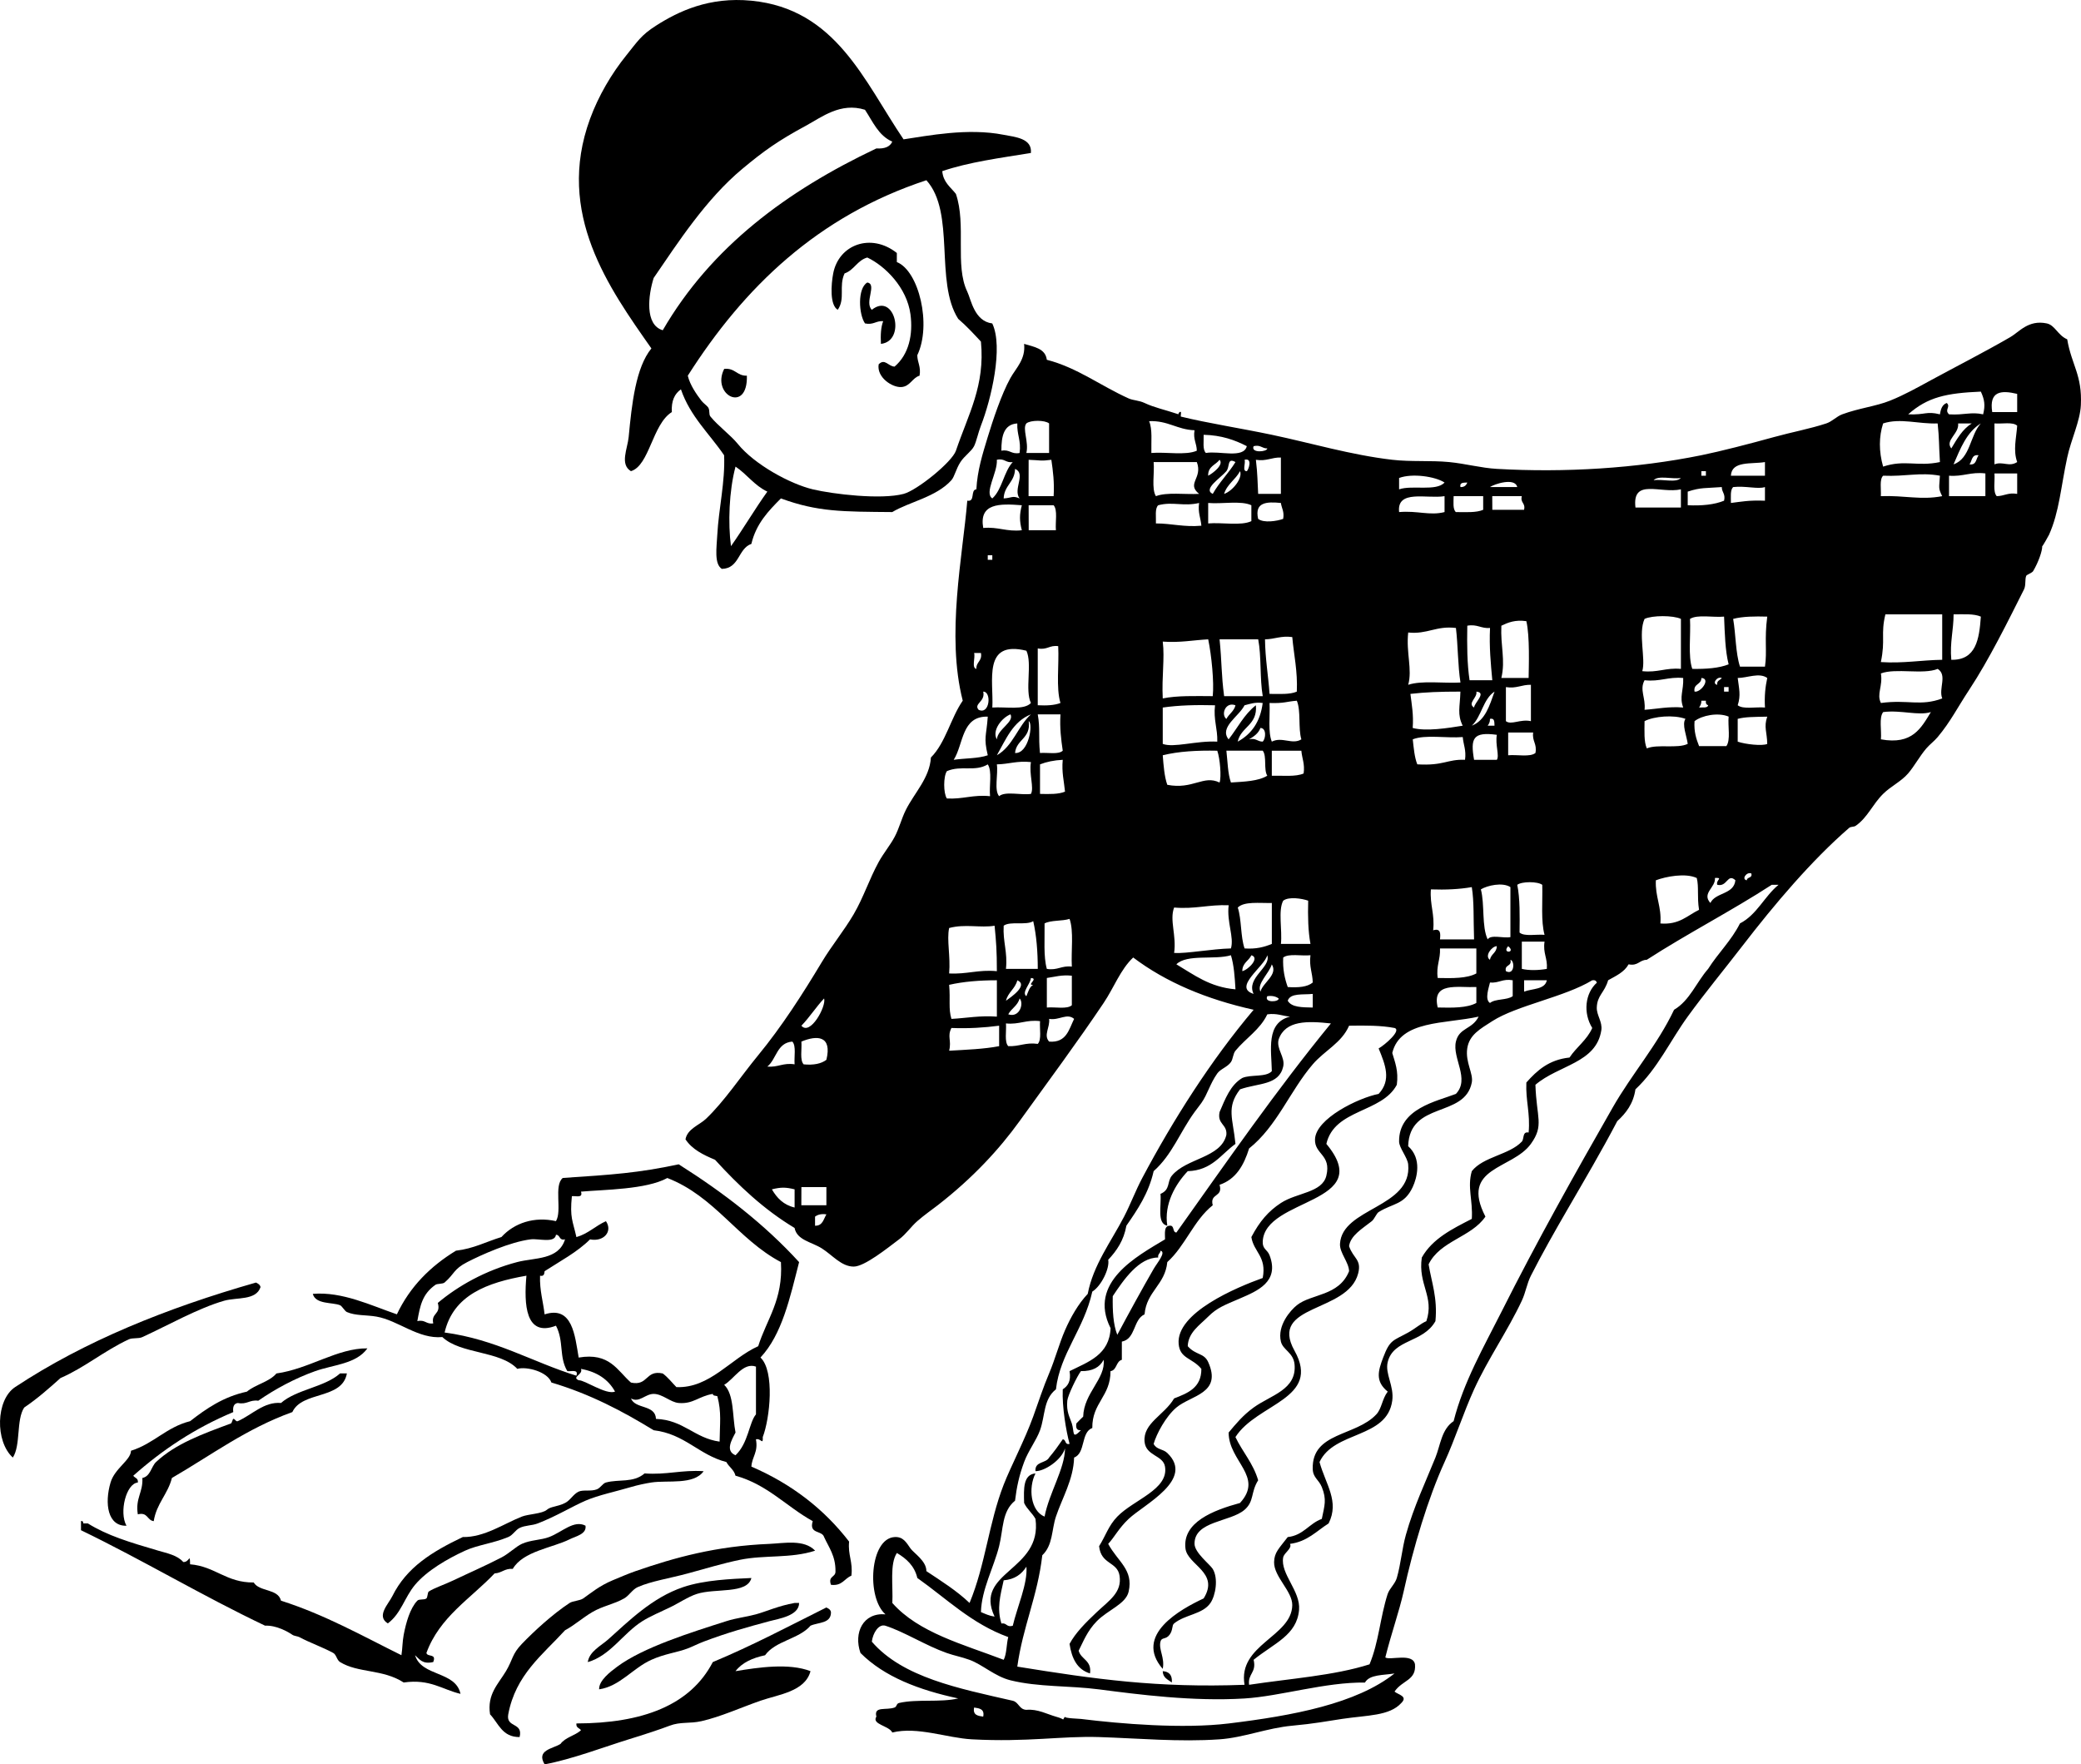
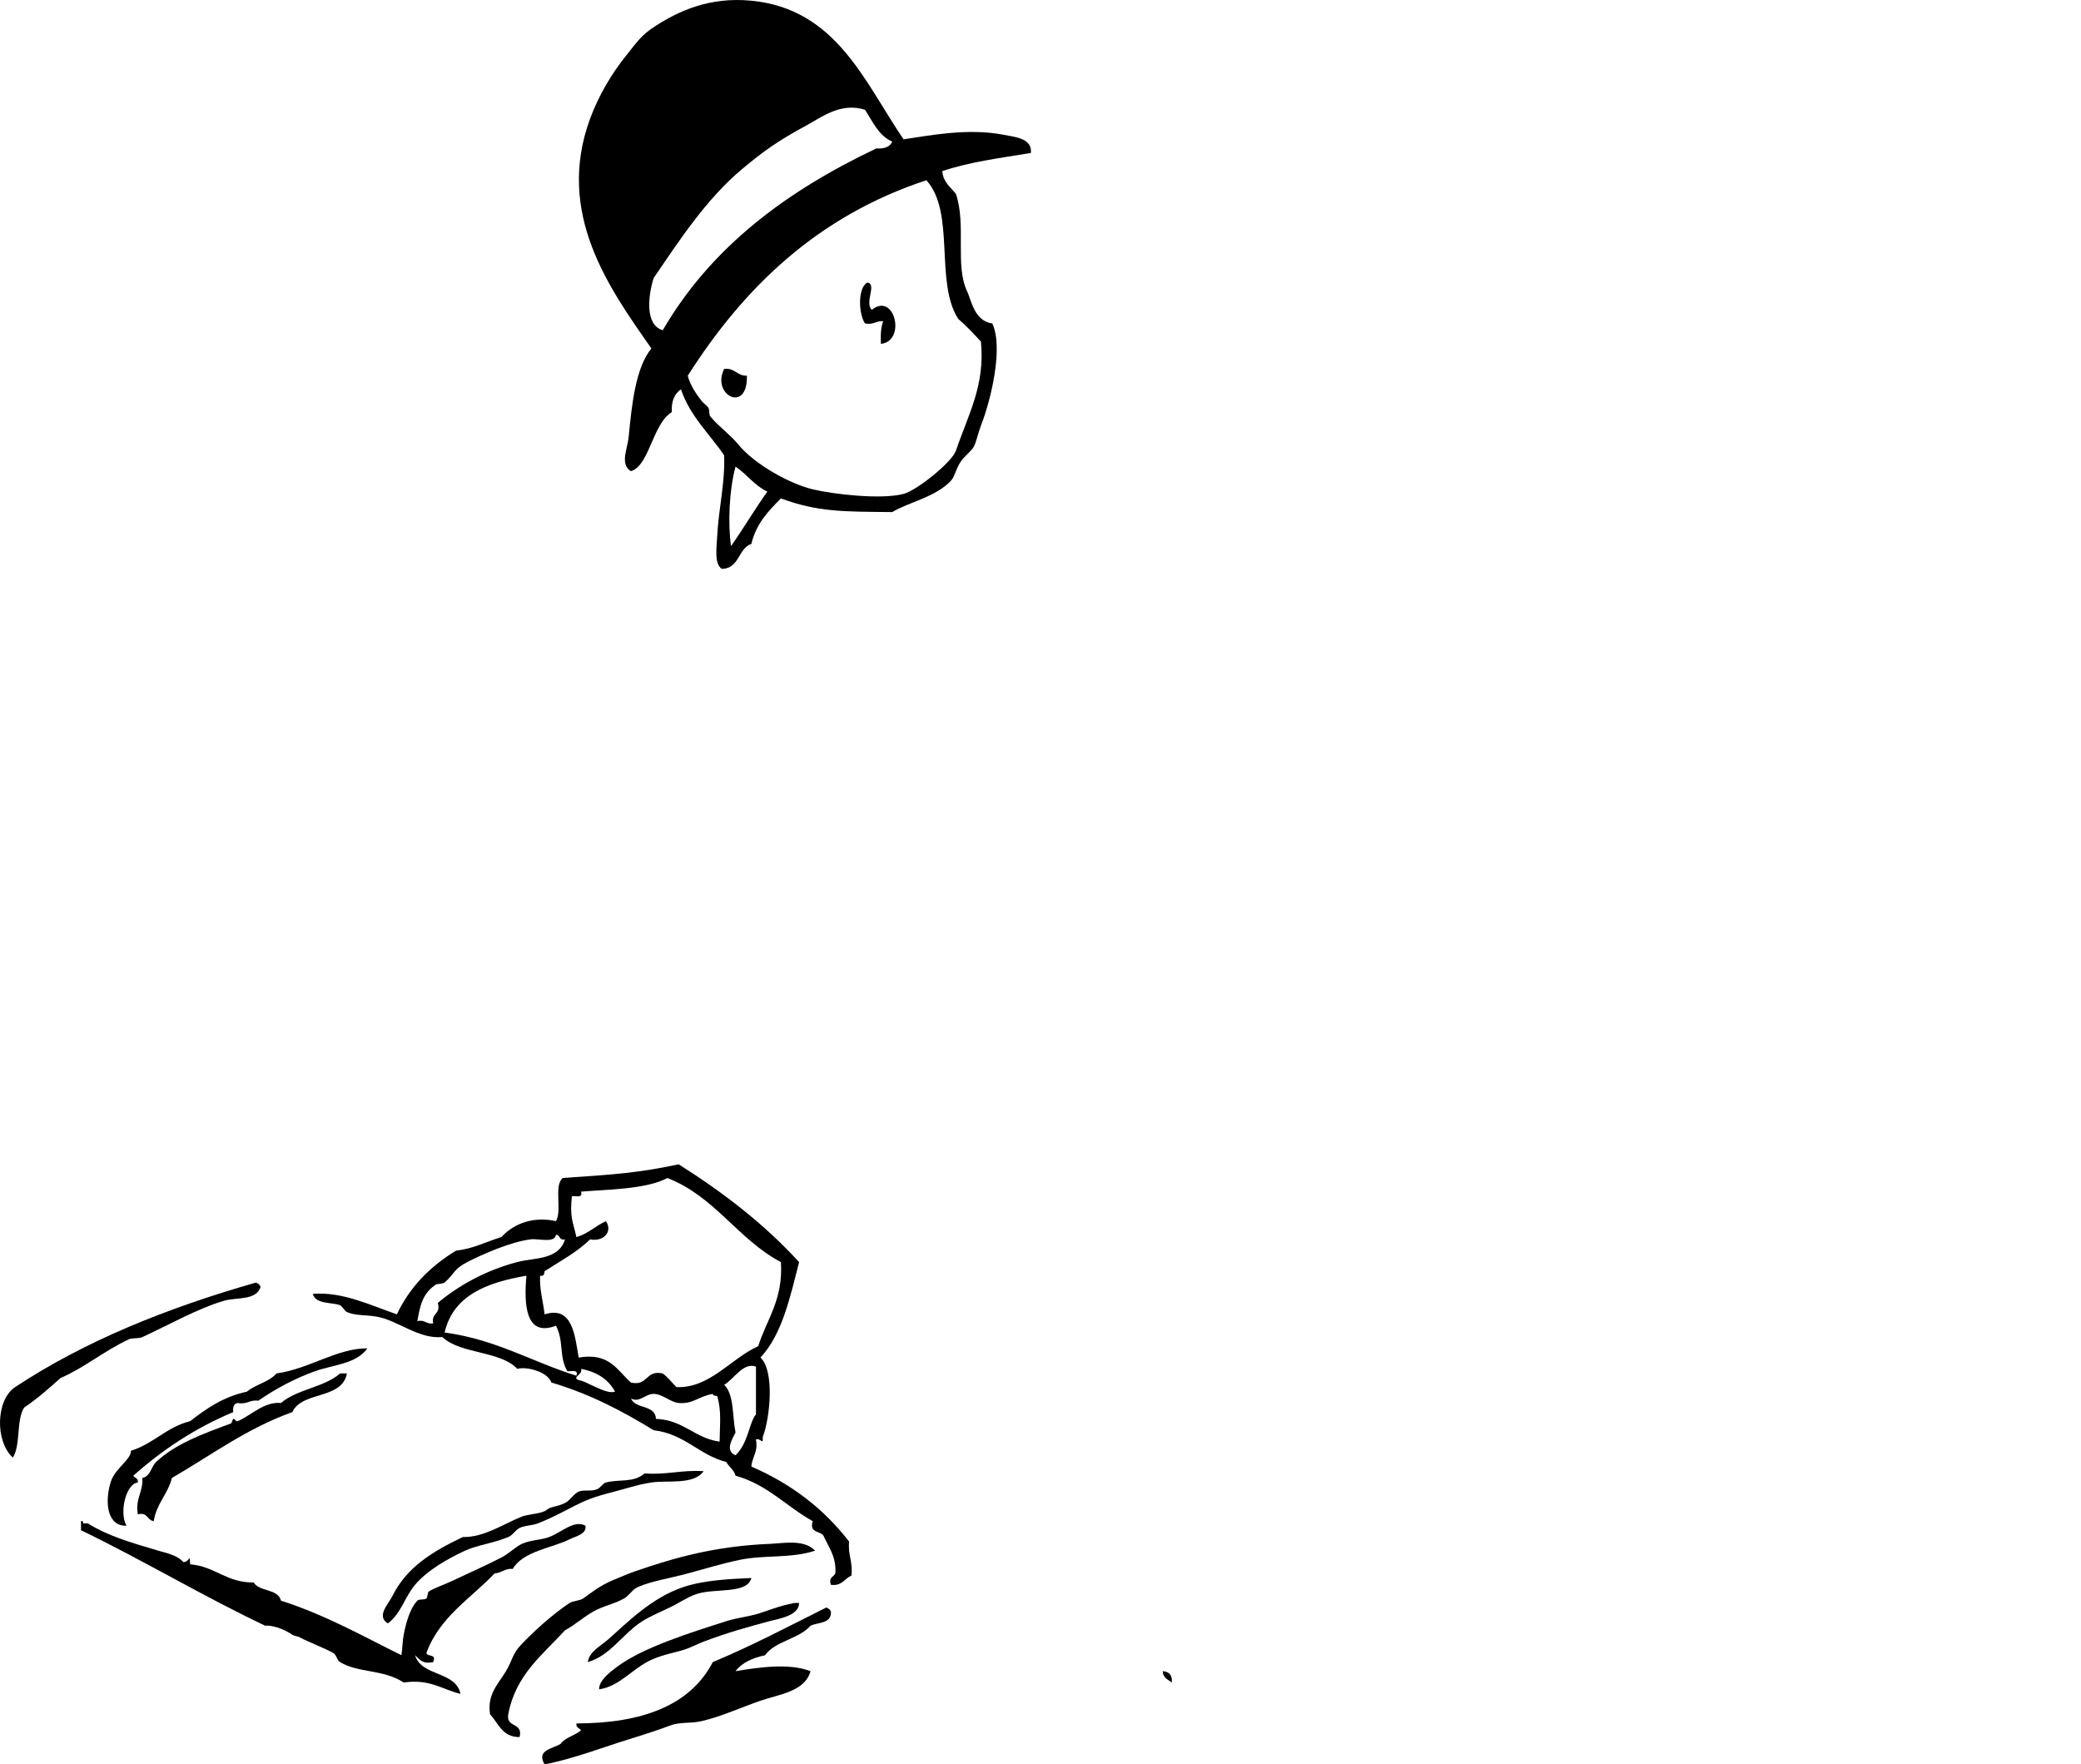
<svg xmlns="http://www.w3.org/2000/svg" id="Layer_1" style="enable-background:new 0 0 301.821 255.874" xml:space="preserve" viewBox="0 0 301.821 255.874" version="1.1" y="0px" x="0px">
-   <path style="clip-rule:evenodd;fill-rule:evenodd" d="m133.37 54.486c-1.035 0.286-1.363 1.561-2.637 1.647-1.321 0.09-3.601-1.399-3.295-3.296 0.907-0.913 1.376 0.296 2.307 0.33 2.083-1.768 2.697-4.664 2.307-7.581-0.519-3.892-3.68-7.016-6.262-8.24-1.462 0.406-1.905 1.832-3.297 2.307-0.875 1.888 0.142 3.642-0.988 5.274-1.177-0.674-0.967-3.677-0.66-5.274 0.811-4.207 5.499-5.921 9.229-2.966v1.318c3.207 1.274 5.077 9.111 2.965 13.514 0.02 1.085 0.56 1.641 0.33 2.967z" />
  <path style="clip-rule:evenodd;fill-rule:evenodd" d="m125.79 40.972c1.46 0.236-0.459 2.877 0.658 3.956 3.309-2.653 5.031 4.532 1.318 4.944-0.064-1.273-0.011-2.429 0.33-3.297-1.061-0.072-1.395 0.583-2.637 0.33-0.91-1.291-1.12-5.097 0.33-5.933z" />
  <path style="clip-rule:evenodd;fill-rule:evenodd" d="m105.03 53.497c1.593-0.165 1.828 1.028 3.295 0.989 0.15 5.562-5.22 2.813-3.29-0.989z" />
  <path style="clip-rule:evenodd;fill-rule:evenodd" d="m37.787 186.66c-0.652 1.973-3.44 1.455-5.274 1.979-3.753 1.07-8.215 3.6-11.865 5.273-0.58 0.266-1.413 0.067-1.979 0.33-3.537 1.646-6.485 4.146-9.888 5.604-1.68 1.504-3.372 3-5.273 4.283-1.179 1.788-0.475 5.459-1.648 7.252-2.588-2.338-2.473-8.355 0.329-10.217 10.056-6.646 21.948-11.452 34.938-15.162 0.294 0.15 0.59 0.3 0.66 0.67z" />
  <path style="clip-rule:evenodd;fill-rule:evenodd" d="m53.278 195.56c-1.629 2.26-4.917 2.347-7.581 3.295-2.945 1.05-5.826 2.611-8.24 4.285-1.274-0.176-1.608 0.589-2.966 0.33-0.58 0.079-0.751 0.567-0.659 1.318-5.581 2.329-10.315 5.505-14.503 9.229 0.215 0.335 0.759 0.341 0.66 0.988-1.671 0.118-2.748 4.281-1.648 6.263-2.717 0.09-3.208-3.208-2.308-6.263 0.614-2.08 2.933-3.225 2.967-4.613 3.275-1.011 5.141-3.429 8.569-4.285 2.353-1.823 4.811-3.54 8.24-4.285 1.256-1.052 3.222-1.393 4.285-2.637 4.745-0.66 8.854-3.69 13.184-3.64z" />
  <path style="clip-rule:evenodd;fill-rule:evenodd" d="m50.312 199.18c-0.682 3.822-6.486 2.522-7.91 5.604-6.629 2.38-11.765 6.252-17.469 9.559-0.597 2.368-2.235 3.697-2.637 6.262-0.982-0.117-0.841-1.356-2.307-0.988-0.38-2.356 0.779-3.177 0.659-5.273 1.173-0.229 1.288-1.659 1.978-2.308 2.854-2.686 6.833-4.103 10.876-5.603 0.121-0.046 0.248-0.636 0.33-0.66 0.223-0.063 0.375 0.456 0.659 0.33 2.046-0.907 3.797-2.845 6.262-2.637 2.294-1.99 6.303-2.269 8.57-4.285h0.989z" />
  <path style="clip-rule:evenodd;fill-rule:evenodd" d="m102.06 213.35c-1.444 2.05-5.23 1.284-7.58 1.647-0.794 0.123-1.988 0.367-2.967 0.66-2.148 0.64-4.717 1.168-6.593 1.978-1.939 0.837-4.184 2.236-6.92 3.296-0.872 0.338-1.804 0.254-2.638 0.659-0.601 0.291-0.973 1.037-1.647 1.318-2.194 0.912-4.465 1.151-6.263 1.978-2.553 1.173-5.525 2.889-7.251 4.944-1.538 1.831-2.02 4.17-3.955 5.604-1.711-1.059 0.084-2.792 0.659-3.956 2.075-4.202 5.806-6.462 10.217-8.569 3.106 0.067 5.998-1.959 8.57-2.967 0.951-0.372 2.952-0.404 3.626-0.988 0.577-0.5 1.453-0.405 2.637-0.989 0.761-0.376 1.205-1.297 1.977-1.647 0.66-0.3 1.786 0.006 2.637-0.33 0.543-0.214 0.829-0.855 1.318-0.989 1.868-0.511 3.966 0.094 5.604-1.318 3.193 0.24 5.375-0.54 8.569-0.32z" />
  <path style="clip-rule:evenodd;fill-rule:evenodd" d="m11.749 220.6c0.28-0.061 0.311 0.129 0.329 0.33h0.659c2.828 1.765 6.04 2.729 10.218 3.955 1.279 0.375 2.771 0.661 3.626 1.647 0.927 0.064 0.951-1.421 0.988 0.33 3.657 0.298 5.235 2.676 9.229 2.637 0.823 1.375 3.529 0.865 3.955 2.637 6.41 2.05 11.809 5.111 17.469 7.91 0.154-0.979 0.143-1.993 0.33-2.967 0.334-1.736 0.916-3.841 1.978-4.943 0.277-0.287 1.013-0.062 1.319-0.33 0.176-0.152 0.167-0.88 0.329-0.988 0.765-0.516 2.293-1.009 3.625-1.648 2.066-0.992 4.533-2.059 6.922-3.295 1.111-0.576 2.076-1.573 2.966-1.979 1.265-0.575 2.76-0.533 3.955-0.988 1.907-0.727 3.583-2.52 5.273-1.648 0.194 1.232-1.41 1.528-2.307 1.978-2.455 1.232-6.751 1.717-8.24 4.285-1.187-0.088-1.588 0.608-2.637 0.659-3.476 3.664-7.977 6.307-9.888 11.535 0.133 0.638 1.51 0.03 0.988 1.32-1.572 0.362-1.996-0.421-2.637-0.99 0.937 3.129 5.876 2.255 6.593 5.604-2.669-0.626-4.397-2.195-8.241-1.648-3.033-1.966-6.611-1.345-9.229-2.965-0.477-0.297-0.524-1.066-0.989-1.32-1.562-0.848-3.333-1.452-4.943-2.307-0.223-0.118-0.733-0.15-0.989-0.33-0.564-0.393-2.303-1.405-3.955-1.318-9.16-4.354-17.591-9.436-26.698-13.843 0.002-0.44 0.002-0.88 0.002-1.32z" />
  <path style="clip-rule:evenodd;fill-rule:evenodd" d="m118.21 224.89c-3.531 1.15-7.301 0.587-10.877 1.318-2.419 0.494-5.004 1.276-7.58 1.978-2.562 0.697-5.342 1.128-7.252 1.978-0.796 0.354-1.223 1.216-1.978 1.647-1.467 0.841-3.1 1.087-4.614 1.979-1.447 0.852-2.567 1.893-3.955 2.637-3.252 3.56-7.17 6.454-8.24 12.195-0.357 2.005 2.195 1.1 1.647 3.297-2.541 0.013-3.054-2-4.284-3.297-0.455-2.916 1.188-4.389 2.307-6.262 1.022-1.716 0.861-2.453 2.307-3.957 1.784-1.854 4.446-4.301 6.922-5.932 0.458-0.302 1.498-0.324 1.978-0.66 1.124-0.783 2.322-1.818 4.285-2.637 1.042-0.435 2.296-0.971 3.295-1.318 5.677-1.967 11.685-3.645 19.447-3.955 2.14-0.1 5-0.68 6.59 0.97z" />
  <path style="clip-rule:evenodd;fill-rule:evenodd" d="m108.98 228.85c-0.6 2.369-5.228 1.442-7.91 2.308-1.292 0.416-2.645 1.354-3.955 1.977-1.304 0.62-2.858 1.284-3.957 1.979-2.83 1.789-4.623 4.989-7.91 5.934 0.233-1.562 1.919-2.363 2.967-3.297 2.942-2.622 6.359-6.06 10.876-7.581 3.069-1.04 7.029-1.19 9.889-1.32z" />
  <path style="clip-rule:evenodd;fill-rule:evenodd" d="m115.9 232.47c-0.001 1.86-2.953 2.278-4.285 2.637-3.387 0.911-6.015 1.634-9.559 2.967-0.724 0.272-1.611 0.72-2.307 0.988-1.539 0.593-3.31 0.764-5.273 1.648-2.719 1.223-4.567 3.845-7.582 4.285-0.051-1.275 1.608-2.533 2.637-3.297 3.771-2.796 10.642-4.942 15.821-6.592 1.463-0.467 2.835-0.596 4.284-0.988 1.446-0.392 3.295-1.245 5.604-1.648h0.66z" />
  <path style="clip-rule:evenodd;fill-rule:evenodd" d="m119.86 233.13c0.294 0.146 0.59 0.29 0.66 0.66 0.039 1.688-1.835 1.462-2.967 1.977-1.676 1.95-5.079 2.175-6.592 4.285-1.814 0.384-3.332 1.063-4.285 2.309 3.27-0.543 7.759-1.215 10.877 0-0.799 2.971-4.627 3.373-7.251 4.283-2.78 0.966-5.779 2.335-8.57 2.967-1.687 0.384-3.044 0.057-4.613 0.66-1.352 0.519-3.687 1.286-5.934 1.977-3.372 1.038-8.239 2.893-12.195 3.627-1.265-2.091 1.207-2.258 2.307-2.967 0.689-0.959 2.102-1.195 2.967-1.979-0.215-0.335-0.758-0.341-0.66-0.988 9.545-0.015 16.51-2.608 19.777-8.898 5.73-2.39 11.05-5.21 16.47-7.92z" />
  <path style="clip-rule:evenodd;fill-rule:evenodd" d="m168.64 242.36c0.927 0.062 1.404 0.572 1.318 1.646-0.57-0.43-1.3-0.68-1.32-1.65z" />
  <path style="clip-rule:evenodd;fill-rule:evenodd" d="m115.9 183.03c-1.321 5.162-2.466 10.497-5.603 13.844 2.093 1.974 1.371 8.844 0.33 11.535 0.059 1.265-0.27 0.119-0.99 0.33 0.353 1.891-0.574 2.502-0.658 3.955 5.835 2.515 10.54 6.159 14.173 10.877-0.197 1.955 0.578 2.938 0.329 4.944-1.023 0.403-1.324 1.531-2.965 1.318-0.456-1.334 0.715-1.043 0.658-1.979 0.02-2.217-0.961-3.433-1.648-4.943-0.303-1.015-2.241-0.396-1.648-2.308-3.82-2.112-6.562-5.304-11.206-6.592-0.216-0.883-0.944-1.253-1.318-1.978-4.014-1.04-6.028-4.081-10.548-4.614-4.496-2.757-9.241-5.262-14.832-6.922-0.541-1.554-3.56-2.364-4.943-1.979-2.503-2.661-8.22-2.106-10.877-4.613-3.491 0.32-6.393-2.417-9.559-2.967-1.482-0.258-3.023-0.11-4.285-0.66-0.299-0.13-0.702-0.87-0.988-0.988-1.11-0.456-3.542-0.089-3.955-1.648 4.288-0.359 8.486 1.702 12.195 2.967 1.904-4.028 4.883-6.981 8.57-9.229 2.562-0.295 4.401-1.312 6.592-1.979 1.885-2.062 4.786-3.008 7.911-2.307 0.919-1.496-0.349-5.182 0.989-6.262 7.195-0.475 10.929-0.719 16.81-1.979 6.48 4.09 12.44 8.68 17.47 14.19zm-19.114-12.19c-3.037 1.674-9.176 1.68-12.525 1.977 0.333 0.991-0.735 0.585-1.318 0.66-0.317 3.146 0.13 3.559 0.658 5.932 1.708-0.487 2.764-1.631 4.285-2.307 1.027 1.525-0.365 3.028-2.307 2.637-1.875 1.86-4.324 3.148-6.592 4.615-0.038 0.402-0.1 0.78-0.66 0.658-0.071 2.159 0.451 3.726 0.66 5.604 4.046-1.306 4.392 3.071 4.943 6.264 4.502-0.768 5.591 1.879 7.582 3.625 2.532 0.554 2.073-1.882 4.614-1.318 0.755 0.563 1.326 1.312 1.978 1.979 4.855 0.192 7.89-4.161 11.865-5.934 1.235-3.929 3.628-6.7 3.296-12.195-6.26-3.31-9.59-9.54-16.484-12.2zm-19.777 8.89c-3.036 0.369-7.231 2.271-9.229 3.297-2.032 1.043-1.827 1.7-3.296 2.967-0.272 0.234-1.062 0.15-1.318 0.328-1.928 1.35-2.233 3.028-2.637 5.275 1.143-0.266 1.267 0.49 2.307 0.328-0.34-1.549 1.149-1.269 0.66-2.967 2.871-2.419 6.875-4.72 11.537-5.932 2.54-0.661 5.978-0.267 6.921-3.297-0.9 0.24-0.664-0.654-1.318-0.658-0.169 1.26-2.523 0.53-3.627 0.66zm6.922 20.44c0.844-0.062 3.977 2.163 5.273 1.648-0.974-1.773-2.619-2.873-4.943-3.297 0.355 0.84-1.419 1.16-0.33 1.65zm-1.648-1.32c-1.242-2.102-0.462-4.311-1.647-6.592-4.44 1.717-4.66-3.108-4.285-7.252-5.708 0.995-10.598 2.808-11.867 8.24 7.458 1.002 12.665 4.256 19.117 6.264 0.333-0.99-0.733-0.58-1.318-0.66zm22.747 1.98c1.462 1.394 1.173 4.539 1.648 6.922-0.567 1.09-1.518 2.67 0 3.295 1.867-1.768 1.959-4.741 2.965-5.932v-6.922c-1.86-0.67-3.18 1.81-4.61 2.64zm-1.65 1.32c-2.079 0.353-2.82 1.489-4.943 1.318-1.191-0.097-2.343-1.314-3.626-1.318-1.242-0.004-2.075 1.34-3.295 0.658 0.617 1.581 3.538 0.857 3.625 2.967 4.025 0.151 5.561 2.791 9.229 3.297 0.024-2.606 0.301-4.22-0.329-6.592-0.26-0.09-0.65-0.02-0.66-0.34z" />
  <path style="clip-rule:evenodd;fill-rule:evenodd" d="m131.06 20.207c3.521-0.519 9.31-1.684 14.502-0.659 1.631 0.321 4.169 0.492 3.955 2.637-4.441 0.723-9.007 1.32-12.854 2.637 0.136 1.622 1.205 2.311 1.977 3.296 1.54 4.487-0.184 10.388 1.648 14.173 0.55 1.137 1.014 4.295 3.626 4.615 1.64 3.433-0.161 11.025-1.648 14.832-0.374 0.956-0.663 2.319-0.99 2.966-0.382 0.759-1.389 1.398-1.977 2.307-0.653 1.011-0.859 2.128-1.318 2.637-2.21 2.449-6.172 3.156-8.57 4.614-7.219-0.063-10.803-0.015-16.15-1.978-1.813 1.812-3.591 3.66-4.285 6.592-1.959 0.678-1.704 3.571-4.285 3.626-1.135-0.726-0.755-3.083-0.659-4.944 0.189-3.685 1.162-7.735 0.989-11.536-2.137-3.137-4.918-5.628-6.263-9.558-0.905 0.632-1.417 1.659-1.318 3.296-2.843 1.771-3.231 7.754-5.932 8.57-1.647-0.99-0.49-3.268-0.33-4.944 0.456-4.808 1.026-10.079 3.297-12.855-6.125-8.733-13.935-19.564-8.9-33.29 1.228-3.349 3.119-6.562 5.273-9.229 1.612-1.995 2.125-2.906 4.285-4.284 3.286-2.098 7.725-4.218 13.844-3.626 12.29 1.19 16.36 11.682 22.07 20.105zm-5.6-4.285c-3.555-1.121-6.292 1.076-8.57 2.308-4.033 2.181-6.083 3.64-9.229 6.262-5.283 4.402-9.318 10.666-12.855 15.821-0.778 2.463-1.334 6.801 1.318 7.581 7.023-12.094 18.012-20.223 30.983-26.368 1.172 0.074 1.974-0.223 2.307-0.989-2-0.861-2.82-2.895-3.96-4.615zm-25.707 38.564c0.331 1.375 1.283 2.721 1.977 3.625 0.269 0.35 0.84 0.743 0.99 0.989 0.279 0.459 0.034 0.956 0.329 1.318 1.115 1.368 2.92 2.679 3.955 3.955 2.455 3.025 7.617 5.812 10.877 6.592 2.924 0.7 9.923 1.532 13.185 0.659 1.955-0.523 7.026-4.626 7.58-6.263 1.808-5.336 4.245-9.438 3.626-15.821-1.06-1.139-2.109-2.285-3.296-3.296-3.447-5.385-0.365-15.396-4.615-20.106-15.78 5.2-26.45 15.523-34.607 28.348zm6.267 24.72c1.82-2.575 3.44-5.35 5.273-7.911-1.872-0.874-2.965-2.527-4.614-3.625-0.95 3.533-1.1 8.262-0.66 11.536z" />
-   <path style="clip-rule:evenodd;fill-rule:evenodd" d="m200.94 240.38c0.678 0.435 3.984-0.707 4.285 0.988 0.201 2.353-1.831 2.269-2.967 3.955 0.517 0.448 1.979 0.664 0.988 1.648-1.712 1.9-4.947 1.764-8.568 2.309-2.321 0.349-4.056 0.695-7.252 0.988-3.645 0.332-7.057 1.735-10.547 1.977-5.9 0.41-11.818-0.15-17.47-0.328-5.492-0.175-10.313 0.76-18.457 0.328-3.57-0.189-7.912-1.891-11.537-0.988-0.46-0.994-3.041-1.166-2.307-2.307-0.411-1.56 1.419-0.876 2.637-1.318 0.354-0.129 0.239-0.563 0.658-0.66 2.613-0.601 5.943-0.043 8.57-0.658-5.697-1.226-10.716-3.129-14.173-6.594-1.031-2.943 0.382-5.878 3.626-5.602-2.795-2.432-2.27-10.995 1.318-11.207 1.243-0.073 1.691 0.765 2.307 1.648 0.468 0.671 2.326 1.812 2.307 3.295 2.18 1.447 4.407 2.845 6.263 4.615 2.311-5.568 2.774-11.561 4.944-17.14 1.034-2.657 3.072-6.526 4.285-9.889 0.763-2.116 1.446-4.228 2.309-6.262 0.862-2.039 1.456-4.306 2.307-6.262 0.794-1.83 1.927-3.833 3.295-5.275 0.793-4.19 3.405-7.592 5.275-11.205 0.949-1.836 1.669-3.783 2.637-5.604 4.469-8.414 9.94-17.048 16.149-24.392-6.83-1.519-12.714-3.986-17.468-7.58-1.853 1.749-2.78 4.351-4.285 6.592-3.796 5.653-8.027 11.362-12.195 17.14-2.938 4.07-6.761 8.229-11.867 12.195-0.885 0.688-1.942 1.412-2.967 2.307-0.913 0.798-1.606 1.862-2.637 2.637-1.723 1.3-5.033 3.961-6.592 3.955-1.785-0.005-3.079-1.668-4.613-2.637-1.52-0.957-3.603-1.182-3.957-2.967-4.461-2.679-8.126-6.154-11.535-9.887-1.706-0.712-3.328-1.507-4.285-2.967 0.277-1.528 2.009-2.059 2.967-2.967 2.653-2.515 5.051-6.155 7.58-9.229 3.407-4.139 6.432-8.852 9.23-13.513 1.412-2.355 3.232-4.563 4.613-6.924 1.42-2.425 2.271-5.107 3.626-7.58 0.686-1.251 1.655-2.412 2.307-3.625 0.676-1.259 0.995-2.657 1.648-3.955 1.238-2.464 3.439-4.61 3.625-7.581 2.14-2.144 2.863-5.706 4.615-8.24-2.433-9.489 0.003-21.028 0.659-29.005 1.2 0.212 0.408-1.569 1.318-1.647 0.144-2.736 0.888-5.083 1.648-7.581 0.707-2.321 1.973-6.195 3.297-8.57 0.795-1.428 2.226-2.71 1.977-4.943 1.427 0.441 3.086 0.65 3.297 2.307 4.427 1.149 7.755 3.752 11.865 5.604 0.682 0.306 1.483 0.27 2.307 0.659 1.404 0.664 2.87 0.957 4.945 1.648-0.131-0.043 0.174-0.484 0.329-0.33 0.056 0.055-0.062 0.645 0 0.659 3.885 0.953 8.72 1.698 13.184 2.637 5.679 1.195 11.501 2.934 17.469 3.625 2.725 0.316 5.589 0.075 8.24 0.33 2.373 0.229 4.623 0.857 6.922 0.989 9.822 0.563 20.216-0.059 29.665-1.978 2.751-0.559 7.029-1.662 10.547-2.637 2.518-0.697 5.247-1.204 7.582-1.978 0.848-0.281 1.491-1.017 2.307-1.318 2.428-0.9 4.865-1.155 6.922-1.978 2.12-0.849 4.006-1.921 5.932-2.966 3.837-2.084 7.63-4.001 11.537-6.263 1.284-0.744 2.602-2.536 5.273-1.978 1.194 0.25 1.596 1.722 2.966 2.307 0.628 3.717 2.201 5.185 1.979 9.559-0.119 2.34-1.403 4.916-1.979 7.582-0.928 4.301-1.146 7.876-2.637 11.206-0.054 0.12-0.984 1.78-0.988 1.648 0.025 0.662-0.536 2.31-1.318 3.626-0.146 0.244-0.923 0.521-0.989 0.658-0.233 0.481-0.032 1.388-0.329 1.979-2.267 4.512-5.083 10.219-7.911 14.502-1.738 2.633-2.754 4.701-4.613 6.921-0.497 0.593-1.163 1.081-1.648 1.648-0.98 1.146-1.737 2.577-2.637 3.626-1.008 1.173-2.489 1.845-3.625 2.966-1.548 1.527-2.229 3.394-3.957 4.615-0.315 0.223-0.713 0.092-0.988 0.33-5.438 4.713-10.775 11.017-15.492 17.139-2.643 3.432-5.404 6.765-7.91 10.219-2.54 3.5-4.352 7.523-7.58 10.547-0.31 2.107-1.377 3.457-2.637 4.614-2.261 4.318-4.771 8.567-7.251 12.854-1.792 3.095-3.671 6.4-5.273 9.559-0.587 1.153-0.747 2.406-1.318 3.627-2.051 4.377-4.925 8.468-6.922 12.854-1.53 3.359-2.744 7.171-4.285 10.548-2.371 5.196-4.522 12.332-5.934 18.787-0.66 2.94-1.77 6-2.65 9.52zm75.81-180.29c2.585 0.097 2.602-0.497 4.614 0 0.11-0.769 0.337-1.42 0.989-1.648 0.618 0.583-0.394 0.962 0.328 1.648 2.248 0.134 3.153-0.396 4.945 0 0.331-1.312 0.202-2.14-0.33-3.296-5 0.215-7.72 0.789-10.54 3.296zm12.19-0.33h3.625v-2.637c-2.38-0.569-4.09-0.381-3.62 2.637zm-140.08 1.648c-0.618 0.748 0.384 2.678 0 4.285h3.297v-4.285c-0.6-0.503-2.7-0.503-3.3 0zm18.13 4.285c2.128-0.178 4.995 0.383 6.592-0.33-0.014-1.085-0.557-1.641-0.33-2.966-2.547-0.09-3.843-1.43-6.592-1.318 0.51 1.141 0.29 3.005 0.33 4.614zm106.13-4.285c-0.615 1.907-0.63 4.044 0 6.263 3.135-1.046 4.956 0.036 8.239-0.66-0.158-2.554-0.09-3.378-0.329-5.603-2.78 0.109-5.4-0.82-7.91 0zm-127.88 3.955c1.222-0.233 1.414 0.563 2.637 0.33 0.251-1.789-0.408-2.669-0.33-4.285-1.97 0.127-2.32 1.859-2.31 3.955zm137.77-0.329c0.827-1.37 1.607-2.786 2.967-3.625h-1.978c0.18 1.508-1.95 2.422-0.99 3.625zm0.33 2.307c2.447-0.848 2.371-4.221 3.955-5.933-2.05 1.248-2.96 3.635-3.96 5.933zm5.93 0c1.216-0.478 2.11 0.431 3.296-0.33-0.61-1.724-0.136-3.414 0-5.273-0.624-0.585-2.177-0.24-3.296-0.33v5.933zm-114.37-1.648c1.955-0.352 5.479 0.865 5.933-0.989-1.742-0.895-3.684-1.59-6.263-1.648 0.04 0.95-0.18 2.158 0.33 2.637zm8.9-0.659c-0.775 0.007-0.97-0.567-1.978-0.33-0.46 1.052 1.98 0.833 1.98 0.33zm101.85 2.307c1.034 0.154 0.93-0.829 1.318-1.318-1.04-0.154-0.93 0.829-1.32 1.318zm-103.5-0.659c0.258 2.185 0.221 3.057 0.329 4.944h3.296v-5.273c-1.36-0.042-2.06 0.572-3.63 0.329zm-38.23 5.603c1.443-1.304 1.647-3.845 2.965-5.274-1.04 0.162-1.163-0.594-2.307-0.33 0.14 1.853-1.89 4.81-0.65 5.604zm5.27-0.33h3.625c0.123-1.99-0.093-3.643-0.33-5.273-1.613 0.213-1.547 0.058-3.295 0-0.01 1.757-0.01 3.516-0.01 5.273zm26.04-2.966c0.735-0.379 2.309-1.624 1.648-2.308-0.56 0.76-1.7 0.942-1.65 2.308zm5.61-0.659c0.255-0.226 0.857-1.964-0.33-1.648 0.18 0.479-0.39 1.703 0.33 1.648zm-13.19 3.625c1.589-0.608 4.171-0.223 6.263-0.329-1.886-1.533 0.563-2.238-0.329-4.615h-6.264c0.15 1.607-0.34 3.862 0.33 4.944zm10.22-3.625c-0.843 1.006-3.453 2.608-1.978 3.296 0.948-1.688 2.29-2.984 3.296-4.615-1.24-0.705-0.79 0.682-1.32 1.319zm73.17 0.659h4.943v-1.978c-1.97 0.329-4.83-0.216-4.94 1.978zm-105.47 3.296c1.206-0.072 1.265-0.453 2.308 0-1.002-1.323 0.986-3.606-0.66-4.285-0.04 1.943-1.58 2.378-1.65 4.285zm31.97-0.659c1.244-0.413 2.735-2.307 2.307-3.296-0.64 1.228-1.87 1.869-2.31 3.296zm69.22-2.637h0.658v-0.659h-0.658v0.659zm26.36 0c-0.553 0.547-0.264 1.935-0.33 2.966 3.436-0.132 5.813 0.599 8.898 0-0.607-1.22-0.42-1.186-0.329-2.966-2.89-0.531-4.96 0.142-8.24 0zm9.56 0v2.966h5.274v-3.296c-2.12-0.257-3.24 0.49-5.27 0.33zm6.92 2.966c1.084-0.013 1.641-0.556 2.966-0.329v-2.967h-3.296c0.09 1.12-0.25 2.673 0.33 3.296zm-86.68-2.637c0 0.549-0.001 1.099 0 1.648 1.872-0.655 5.39 0.337 6.592-0.989-1.37-0.888-4.7-1.365-6.59-0.659zm40.87 0c-1.218 0.211-3.283-0.426-3.955 0.33 1.21-0.21 3.28 0.427 3.95-0.33zm-31.97 1.319c0.567 0.019 0.845-0.253 0.988-0.659-0.52 0.031-1.15-0.044-0.99 0.659zm4.28 0h3.955c-0.33-1.44-3.36-0.427-3.96 0zm28.68 0.659v1.978c2.07 0.093 3.869-0.086 5.273-0.659 0.239-1.007-0.336-1.201-0.329-1.978-2.36 0.182-3.03 0.028-4.94 0.659zm6.26 1.648c1.538-0.186 2.521-0.417 4.943-0.33v-1.978c-1.032 0.343-2.766-0.202-4.615 0-0.44 0.426-0.32 1.433-0.32 2.308zm-13.84 0.66h6.592v-2.637c-2.99 0.652-7.1-1.676-6.59 2.637zm-34.28 0.659c2.699-0.23 4.434 0.549 6.592 0v-2.308c-2.54 0.425-6.96-1.024-6.59 2.308zm8.24 0c1.434 0.005 2.965 0.109 3.955-0.33v-1.978h-4.285c-0.01 0.876-0.14 1.883 0.32 2.308zm5.27-0.33h4.613c0.24-1.008-0.568-0.969-0.328-1.978h-4.285c0.01 0.659 0.01 1.318 0.01 1.978zm-48.45-0.66c-0.51 0.479-0.29 1.688-0.33 2.638 2.307 0 4.056 0.559 6.592 0.329-0.093-1.116-0.524-1.893-0.329-3.296-2.27 0.537-3.83-0.234-5.93 0.329zm7.25 2.638c2.022-0.174 4.772 0.377 6.263-0.33v-2.308c-1.49-0.706-4.24-0.155-6.263-0.329v2.967zm7.25-0.66c0.802 0.638 2.759 0.317 3.626 0 0.19-1.069-0.225-1.533-0.33-2.307-2.08-0.21-3.85-0.118-3.3 2.307zm-39.88 1.319c2.179-0.201 3.38 0.576 5.604 0.329-0.354-1.334-0.354-2.291 0-3.626-3.22-0.252-6.24-0.313-5.6 3.297zm6.59 0.329h3.955c-0.107-1.211 0.28-2.917-0.33-3.626h-3.625c0.01 1.21 0.01 2.418 0.01 3.626zm-5.93 4.286h0.66v-0.659h-0.66v0.659zm130.19 7.91c-0.704 2.911 0.029 3.632-0.658 6.922 3.289 0.214 5.864-0.287 8.898-0.33v-6.592h-8.24zm9.56 6.592c3.592 0.075 4.05-2.981 4.285-6.262-0.99-0.439-2.521-0.335-3.955-0.33 0 2.307-0.56 4.055-0.33 6.592zm-44.49-5.933c-0.957 2.101 0.196 5.805-0.33 7.581 2.224 0.247 3.426-0.531 5.604-0.33v-7.251c-1.12-0.528-4.15-0.528-5.27 0zm6.59 0c0.13 2.397-0.313 5.368 0.33 7.251 2.009 0.032 3.857-0.098 5.273-0.659-0.51-2.018-0.557-4.498-0.66-6.921-1.61 0.151-3.86-0.346-4.94 0.329zm6.26 0c0.388 2.25 0.344 4.931 0.99 6.922h3.625c0.333-2.295-0.109-3.94 0.33-7.251-1.8-0.05-3.55-0.036-4.94 0.329zm-33.62 0.989c-0.135 2.984 0.611 4.944 0 7.581h3.955c0.021-1.626 0.188-6.073-0.33-8.24-1.65-0.228-2.65 0.196-3.62 0.659zm-4.61 7.91h3.297c-0.22-2.417-0.462-4.812-0.33-7.581-1.318 0.109-1.829-0.588-3.297-0.33-0.05 2.8-0.03 5.526 0.33 7.911zm-8.9-6.922c-0.326 2.908 0.622 5.358 0 7.582 1.983-0.653 5.08-0.193 7.58-0.33-0.389-2.468-0.354-5.358-0.658-7.91-2.88-0.351-4.11 0.942-6.92 0.658zm-20.77 0.99c0.034 2.822 0.477 5.237 0.659 7.911 1.434 0.005 2.965 0.109 3.955-0.33 0.134-2.99-0.426-5.288-0.659-7.91-1.64-0.222-2.54 0.305-3.95 0.33zm-14.83 0.329c0.304 2.457-0.163 5.061 0 8.24 2.098-0.429 4.713-0.341 7.251-0.33 0.21-2.023-0.168-5.865-0.659-8.24-2.19 0.116-4.1 0.512-6.59 0.329zm8.9 7.911h5.603c-0.444-2.522-0.178-5.755-0.659-8.24h-5.603c0.34 3.347 0.24 5.09 0.66 8.24zm-27.03-6.922v8.24c1.272 0.065 2.429 0.012 3.295-0.329-0.668-2.188-0.183-5.531-0.328-8.24-1.27-0.178-1.6 0.587-2.96 0.328zm-6.59 8.572c1.951-0.135 4.592 0.418 5.602-0.659-0.907-1.839 0.22-5.713-0.659-7.581-6.38-1.571-4.73 4.395-4.94 8.241zm-2.31-5.606c-0.054-1.042 0.875-1.102 0.66-2.307h-0.99c0.2 0.683-0.4 2.165 0.33 2.307zm131.19 0.66c0.296 1.868-0.656 2.995 0 4.285 3.92-0.526 5.729 0.521 8.898-0.659-0.577-1.401 0.781-3.367-0.658-4.285-2.11 0.864-6.1-0.156-8.24 0.659zm-20.77 0.659c0.187 1.554 0.475 2.498 0 3.955 0.797 0.632 2.648 0.208 3.955 0.33-0.101-1.64 0.053-3.024 0.33-4.285-1.15-0.837-2.92 0.001-4.28-0.002zm-13.51 0.329c-0.766 1.399 0.187 2.526 0 4.285 1.851-0.126 3.447-0.507 5.604-0.329-0.583-1.582 0.074-2.414 0-4.285-2.18-0.203-3.38 0.574-5.6 0.327zm7.25 1.648c0.927 0.161 2.409-1.904 0.989-1.978 0.01 1.007-1.19 0.791-0.99 1.978zm3.29-0.988c-0.099-0.648 0.445-0.654 0.659-0.989-0.68-0.289-1.48 0.855-0.66 0.989zm-30.65 0.329v4.944c0.772 0.607 2.098-0.343 3.627 0v-5.273c-1.36-0.036-2.07 0.578-3.63 0.334zm31.64 0.659h0.66v-0.659h-0.66v0.659zm-108.11 2.64c1.623 0.775 1.9-2.671 0.659-2.637 0.36 1.47-1.45 1.74-0.66 2.64zm62.62-2.31c0.192 1.566 0.478 3.039 0.33 4.943 1.946 0.522 5.132 0.013 7.252-0.329-0.815-1.676-0.397-2.659-0.33-4.944-3.08 0-5.03 0.08-7.25 0.33zm9.24 1.98c0.009-0.677 1.87-2.177 0.328-2.308 0.18 0.88-1.36 1.68-0.33 2.31zm-0.33 2.63c1.97-0.777 2.566-2.927 3.295-4.944-1.67 1.08-1.88 3.61-3.29 4.94zm-29.34-3.29c0.084 1.893-0.247 4.202 0.329 5.604 1.49-0.766 2.955 0.491 4.285-0.33-0.483-1.604-0.038-4.136-0.659-5.604-1.57 0.12-1.76 0.4-3.95 0.33zm62.3 0.66c0.494-0.056 1.217 0.117 1.318-0.33-0.257-0.072-0.383-0.275-0.33-0.659h-0.658c0.01 0.45-0.16 0.72-0.33 0.99zm-65.93-0.33c-0.77 1.599-3.722 3.184-2.307 4.944 1.304-1.662 2.276-3.657 3.955-4.944 0.263 2.9-2.168 3.105-2.637 5.274 1.993-1.084 3.28-2.872 3.625-5.604-1.11-0.15-1.82 0.13-2.62 0.33zm-11.86 0.33v5.273c1.612 0.602 4.844-0.487 7.91-0.329 0.056-1.923-0.575-3.161-0.329-5.274-2.7-0.07-5.28-0.01-7.58 0.33zm9.23 1.65c0.375-0.724 1.103-1.095 1.318-1.978-1.46-0.56-2.14 1.35-1.32 1.98zm94.93 2.96c4.574 0.839 5.828-1.642 7.25-3.955-1.808 0.569-4.324-0.331-6.92 0-0.64 0.8-0.21 2.66-0.33 3.96zm-128.22 0c0.132-1.525 2.548-2.494 1.979-3.626-1.21 0.46-2.74 2.31-1.98 3.63zm0 2.31c2.327-1.3 3.042-4.21 4.944-5.934-2.6 1.02-3.63 3.62-4.94 5.93zm6.26-0.33c1.12-0.089 2.672 0.255 3.296-0.329-0.236-1.632-0.452-3.283-0.33-5.274h-3.295c0.37 2.08 0.08 3.13 0.32 5.6zm94.93-4.62c-0.107 1.536 0.257 2.599 0.659 3.625h3.955c0.649-0.889 0.196-2.879 0.33-4.284-1.54-0.64-3.88-0.17-4.94 0.66zm-107.45 5.61c1.628-0.24 3.562-0.174 4.943-0.659-0.629-2.645-0.197-2.749 0-5.604-3.83-0.1-3.49 3.98-4.94 6.26zm100.2-5.61c-0.005 1.434-0.109 2.965 0.329 3.955 1.539-0.659 4.466 0.071 5.933-0.659-0.145-1.126-0.874-2.839-0.329-3.626-1.69-0.62-4.57-0.38-5.93 0.33zm13.51-0.32v3.297c1.078 0.376 3.545 0.661 4.285 0.329-0.024-1.716-0.528-2.443 0-3.955-2.01 0.04-3.2 0.03-4.29 0.32zm-104.81 4.94c1.975 0.146 2.664-4.271 1.979-4.614 0.34 2.54-1.79 2.61-1.98 4.61zm68.55-3.96h0.988c-0.03-0.519 0.044-1.143-0.658-0.989 0.02 0.46-0.15 0.73-0.33 0.99zm-34.61 1.98c1.007-0.238 1.201 0.336 1.978 0.33 0.454-0.423 0.574-1.972-0.329-1.979-0.3 0.8-0.96 1.24-1.65 1.65zm37.58 2.31c1.306-0.122 3.158 0.302 3.955-0.33 0.259-1.357-0.506-1.691-0.33-2.967h-3.625v3.3zm-4.94 0.66h3.295c0.407-0.573-0.252-2.189 0-3.626-3.48-0.47-3.84 0.51-3.3 3.63zm-8.9-2.97c0.146 1.282 0.25 2.607 0.66 3.626 3.866 0.232 4.322-0.763 6.922-0.659 0.194-1.404-0.237-2.18-0.33-3.297-2.35 0.19-5.45-0.39-7.25 0.33zm-36.26 2.31c0.121 1.526 0.232 3.062 0.659 4.284 3.736 0.728 5.233-1.473 7.581-0.329 0.289-0.788 0.072-3.467-0.33-4.614-2.92-0.06-5.62 0.09-7.91 0.66zm9.89 3.95c1.963-0.125 3.984-0.191 5.273-0.989-0.56-0.868-0.032-2.823-0.659-3.625h-5.273c0.18 1.59 0.2 3.32 0.66 4.62zm5.93-0.98c1.61-0.038 3.474 0.178 4.615-0.329 0.194-1.404-0.237-2.18-0.33-3.296h-4.285v3.63zm-33.62-1.65v4.284c1.352 0.033 2.703 0.065 3.626-0.329-0.141-1.508-0.502-2.795-0.33-4.614-1.26 0.06-2.35 0.29-3.3 0.66zm-6.26 0c0.213 1.435-0.43 3.726 0.33 4.614 0.888-0.76 3.179-0.118 4.614-0.33 0.484-0.892-0.298-2.861 0-4.614-1.97-0.22-3.21 0.3-4.94 0.33zm-7.25 0.99c-0.515 0.756-0.515 3.199 0 3.956 2.333 0.134 3.809-0.586 6.263-0.33-0.144-1.505 0.333-3.629-0.33-4.614-1.85 1.12-3.84 0.09-5.93 0.98zm116.02 15.82c0.029-0.52 0.841-0.258 0.658-0.988-0.68-0.29-1.48 0.85-0.66 0.99zm-13.19 0c-0.113 2.42 0.842 3.772 0.659 6.264 2.751 0.223 3.9-1.155 5.604-1.979-0.305-1.926 0.002-3.277-0.33-4.614-1.64-0.77-4.51-0.21-5.93 0.33zm7.91 3.29c0.743-1.563 3.416-1.199 3.625-3.297-1.165-1.068-1.158 1.034-2.637 0.659-0.21-0.719 0.936-1.048-0.33-0.988 0.14 1.37-1.96 2.2-0.66 3.63zm-28.01-2.63c0.405 2.013 0.355 4.479 0.33 6.921 0.708 0.612 2.414 0.223 3.625 0.33-0.543-1.982-0.267-4.785-0.33-7.251-0.68-0.51-2.96-0.51-3.63 0zm-5.28 0.66c0.575 2.172 0.101 5.393 0.988 7.252 0.457-0.751 2.295-0.123 3.297-0.33v-7.251c-1.15-0.75-3.38-0.23-4.29 0.33zm-13.51 102.17c0.241-0.754 1.073-1.458 1.318-2.308 0.599-2.079 0.739-4.19 1.318-6.263 1.149-4.107 2.903-7.771 4.285-11.206 0.73-1.819 0.88-4.097 2.637-5.273 1.441-5.695 4.39-10.787 6.922-15.822 5.194-10.332 10.677-20.084 16.15-29.663 2.789-4.881 6.497-9.088 8.899-14.174 2.281-1.344 3.247-4.003 4.943-5.932 1.446-2.291 3.368-4.103 4.615-6.592 2.469-1.267 3.542-3.93 5.602-5.604h-0.988c-5.863 3.805-12.257 7.081-18.128 10.878-1.08 0.019-1.26 0.936-2.637 0.658-0.624 1.134-1.839 1.677-2.967 2.309-0.524 1.815-1.59 2.177-1.647 3.953-0.037 1.134 0.847 2.082 0.659 3.297-0.736 4.771-6.179 5.026-9.559 7.91 0.151 4.824 1.287 5.865-0.658 8.57-2.697 3.748-10.335 3.317-6.594 10.548-2.048 3.006-6.597 3.51-8.24 6.922 0.433 2.644 1.314 4.839 0.99 8.24-1.799 3.19-6.092 2.569-6.922 5.932-0.42 1.699 0.952 3.452 0.658 5.604-0.753 5.529-8.445 4.35-10.547 8.899 0.891 3.246 2.924 5.699 1.318 8.899-1.754 1.102-3.075 2.638-5.604 2.966 0.368 0.668-0.863 1.273-0.988 1.979-0.421 2.367 2.536 4.861 2.307 7.58-0.311 3.692-3.598 4.828-6.592 7.252 0.451 1.879-0.864 1.991-0.659 3.625 5.912-0.899 12.3-1.323 17.47-2.967 1.35-3.22 1.53-6.79 2.64-10.24zm6.26-102.17c-0.169 2.258 0.585 3.591 0.33 5.934 1.1-0.331 1.081 0.457 0.988 1.318h4.945c-0.107-3.062 0.019-5.418-0.33-7.581-1.78 0.31-3.77 0.41-5.94 0.33zm-21.42 1.64c-0.765 1.434-0.113 4.281-0.33 6.264h4.285c-0.347-1.852-0.39-4.005-0.33-6.264-0.86-0.31-2.82-0.63-3.62 0zm-6.59 0.99c0.571 1.735 0.39 4.227 0.988 5.934 1.657 0.118 2.873-0.202 3.955-0.658v-5.934c-1.83 0.04-4-0.26-4.94 0.66zm-9.23 0c-0.696 1.847 0.37 4.052 0 6.592 1.818 0.11 5.511-0.596 8.24-0.658 0.486-1.637-0.624-3.797-0.329-6.262-2.87-0.12-4.91 0.59-7.91 0.33zm-18.79 2.31c0.037 2.269-0.177 4.79 0.33 6.592 1.573 0.253 2.122-0.517 3.625-0.33-0.123-2.295 0.305-5.138-0.33-6.922-1.09 0.35-2.7 0.16-3.63 0.66zm-5.93 0.33c-0.134 2.33 0.587 3.806 0.33 6.262h4.615c-0.004-2.523-0.19-4.864-0.66-6.922-1.01 0.65-3.35-0.04-4.29 0.66zm-7.91 0.33c-0.373 1.738 0.216 4.06 0 6.592 2.562 0.145 4.248-0.586 6.921-0.33 0.001-3.003-0.101-4.238-0.33-6.59-2.04 0.34-4.28-0.29-6.59 0.33zm83.06 5.93c1.042 0.246 2.434 0.213 3.625 0 0.133-1.562-0.589-2.269-0.33-3.955h-3.295v3.95zm-4.62-1.32c0.131-0.858 0.983-0.995 0.988-1.979-0.76 0.04-1.81 1.46-0.99 1.98zm2.64-1.97c-1 1.11 1.22 1 0 0zm-10.22 4.61c2.136 0.047 4.252 0.075 5.604-0.66v-3.625h-5.273c0.08 1.62-0.58 2.5-0.33 4.29zm-37.9-1.98c2.554 1.512 4.828 3.302 8.569 3.625-0.103-1.764-0.22-3.514-0.659-4.943-2.36 0.71-6.36-0.21-7.91 1.31zm9.56 0.99c0.917-0.228 2.569-1.94 1.318-2.307-0.39 0.83-1.32 1.11-1.32 2.31zm1.64 3.3c-1.14-2.32 2.583-3.868 1.978-5.604-0.42 1.66-5.05 4.65-1.98 5.6zm4.29-5.28c-0.086 1.732 0.226 3.071 0.659 4.285 1.528 0.101 2.854-0.004 3.626-0.659-0.024-1.405-0.551-2.307-0.33-3.956-1.31 0.14-3.17-0.29-3.96 0.34zm32.3 1.98c1.253 0.665 1.308-1.498 0.66-1.646 0.24 1.02-0.91 0.64-0.66 1.65zm-35.6 2.97c0.343-1.312 2.588-2.453 1.647-3.955-0.37 1.28-2.21 2.82-1.65 3.95zm-30.98-1.98v4.283c1.211-0.105 2.918 0.282 3.625-0.328v-4.285c-1.48-0.16-2.47 0.17-3.63 0.33zm-2.97 2.64c0.267-0.613 0.427-1.332 0.988-1.648-1.03 0.101 0.838-0.952-0.33-0.988-0.05 0.85-1.4 2.09-0.66 2.64zm-11.2-1.65c0.196 2.246-0.126 3.403 0.33 4.944 2.19-0.117 4.103-0.512 6.592-0.329v-5.273c-2.52 0-4.86 0.19-6.92 0.66zm8.24 2.31c0.71-0.511 3.298-2.25 1.648-2.966-0.31 1.24-1.35 1.73-1.65 2.97zm70.2-2.64c-0.134 0.66-0.817 2.444 0 2.966 0.78-0.647 2.479-0.377 3.297-0.988v-2.307c-1.47-0.26-1.98 0.44-3.3 0.33zm4.95 1.32c1.186-0.461 3.021-0.274 3.297-1.646h-3.297v1.65zm10.54-1.32c-0.072-0.257-0.275-0.383-0.659-0.329-3.973 2.427-10.949 3.644-14.502 5.932-1.708 1.101-3.333 1.962-3.627 3.955-0.295 2.02 0.915 3.64 0.66 4.944-1.017 5.19-9.019 2.636-9.229 9.229 2.027 1.821 1.28 4.6 0.658 5.934-1.214 2.602-2.842 2.309-4.943 3.625-0.305 0.19-0.622 1.031-0.989 1.318-1.404 1.102-3.089 2.084-3.296 3.625 0.6 1.799 1.849 1.911 1.318 3.957-1.498 5.78-13.037 4.384-9.229 11.205 3.912 7.009-5.461 7.63-8.57 12.525 1.03 2.155 2.575 3.797 3.296 6.263-1.113 1.776-0.541 3.039-1.978 4.285-2.052 1.777-7.294 1.603-7.251 4.943 0.018 1.292 2.243 2.979 2.637 3.626 0.844 1.387 0.417 3.852-0.33 4.944-1.135 1.66-3.667 1.653-5.273 2.967-0.354 0.29-0.125 0.926-0.658 1.646-0.538 0.728-1.158 0.315-1.318 0.99-0.283 1.188 0.659 2.325 0.329 3.955-4.262-4.914 2.601-8.658 5.933-10.219 2.367-3.781-2.355-4.833-2.637-7.25-0.441-3.793 4.007-5.532 7.91-6.593 3.514-3.831-1.652-6.033-1.647-10.217 1.06-1.26 2.04-2.477 3.625-3.627 2.483-1.801 6.282-2.571 5.934-6.262-0.162-1.714-1.688-2.077-1.979-3.297-0.559-2.347 1.404-4.546 2.308-5.273 2.109-1.696 6.108-1.286 7.581-4.943-0.039-1.313-1.387-2.657-1.318-3.955 0.277-5.267 10.497-5.213 9.889-11.537-0.096-0.985-1.307-2.39-1.318-3.296-0.068-4.815 5.492-5.843 8.24-6.921 2.071-2.168-0.559-5.182 0-7.581 0.476-2.052 2.351-1.737 3.295-3.625-4.849 1.083-11.378 0.487-12.525 5.273 0.396 1.362 0.929 2.587 0.66 4.613-2.167 4.096-9.041 3.485-10.219 8.57 7.323 8.78-8.957 7.757-9.229 14.173-0.047 1.103 0.673 1.15 0.989 1.977 1.479 3.856-1.785 5.184-4.285 6.264-2.238 0.967-3.305 1.328-4.614 2.637-1.245 1.246-2.892 2.293-2.966 4.285 1.153 1.329 2.354 0.948 2.966 2.307 2.054 4.566-2.495 4.803-4.614 6.592-1.536 1.298-2.885 3.821-3.297 5.274 0.43 0.862 1.336 0.703 1.979 1.318 4.026 3.856-3.348 7.435-5.604 9.559-1.427 1.344-2.059 2.65-2.967 3.625 1.401 2.596 3.688 3.725 2.967 6.922-0.406 1.806-3.004 2.643-4.615 4.285-1.406 1.437-1.973 2.988-2.637 4.285 0.353 1.296 1.922 1.375 1.648 3.295-1.857-0.559-2.654-2.179-2.967-4.285 0.854-1.593 2.305-3.059 3.955-4.613 1.795-1.689 3.671-2.854 3.297-5.273-0.32-2.073-2.688-1.589-2.967-4.285 0.953-1.502 1.346-2.949 2.637-4.285 2.385-2.466 7.472-3.928 6.922-7.251-0.28-1.695-2.78-1.515-2.967-3.625-0.236-2.696 2.863-3.836 4.285-6.264 1.977-0.77 3.965-1.529 3.955-4.285-1.297-1.61-3.113-1.448-3.295-3.625-0.379-4.515 8.355-8.183 12.194-9.559 0.6-3.126-1.308-3.747-1.647-5.934 1.196-2.279 2.48-3.766 4.284-4.943 2.331-1.521 5.994-1.473 6.592-3.955 0.742-3.075-1.719-3.072-1.647-5.273 0.099-3.001 6.271-6.01 9.229-6.592 1.872-2.003 0.975-4.219 0-6.593 0.908-0.51 3.37-2.645 2.307-2.967-1.93-0.377-4.242-0.371-6.592-0.33-1.093 2.515-3.536 3.581-5.273 5.604-3.291 3.834-5.195 8.992-9.229 12.196-0.755 2.431-1.904 4.468-4.284 5.273 0.538 1.857-1.459 1.178-0.989 2.967-2.758 2.187-3.986 5.902-6.592 8.24-0.316 3.309-3.014 4.238-3.297 7.58-1.671 0.746-1.269 3.566-3.295 3.955v2.637c-0.869 0.23-0.697 1.501-1.648 1.648 0.026 3.652-2.68 4.572-2.637 8.24-1.686 0.621-0.951 3.664-2.637 4.285-0.097 3.206-1.739 5.878-2.637 8.569-0.64 1.921-0.425 4.141-1.979 5.604-0.674 5.917-2.823 10.36-3.625 16.15 11.301 1.827 20.318 3.107 32.96 2.637-1.008-5.835 6.836-6.963 6.922-11.535 0.038-2.039-2.681-4.125-2.637-6.264 0.03-1.413 0.722-1.98 1.978-3.625 2.281-0.246 3.09-1.965 4.944-2.637 0.395-1.947 0.736-2.785 0-4.614-0.438-1.09-1.284-1.349-1.318-2.637-0.142-5.349 6.24-4.694 9.229-7.91 0.8-0.86 0.818-2.214 1.648-3.297-1.846-1.505-1.393-2.999-0.66-4.943 0.997-2.644 1.45-2.414 3.627-3.627 1.106-0.617 1.8-1.289 2.637-1.646 1.2-3.574-1.243-5.293-0.66-9.23 1.544-2.741 4.418-4.152 7.252-5.604 0.169-2.718-0.682-4.57 0-6.921 1.664-2.114 5.442-2.362 7.252-4.285 0.367-0.391 0.042-1.502 0.988-1.318 0.255-2.782-0.444-4.609-0.33-7.251 1.548-1.748 3.279-3.312 6.263-3.625 1.002-1.526 2.524-2.529 3.296-4.286-1.35-2.17-1.05-5.05 0.68-6.58zm-23.07 3.62c2.136 0.049 4.252 0.078 5.604-0.658v-2.307c-2.76 0.1-6.51-0.79-5.6 2.97zm-21.75-0.98c0.557 0.982 2.125 0.951 3.626 0.987v-1.977c-1.39 0.15-3.25-0.17-3.63 0.99zm-1.32-0.33c-0.383-0.276-0.884-0.435-1.648-0.33-0.51 0.99 1.71 0.86 1.65 0.33zm-69.22 3.95c1.265 1.521 3.644-2.811 3.295-3.953-1.17 1.24-2.1 2.72-3.29 3.95zm30-1.65c1.674 0.559 2.31-1.623 1.648-2.307-0.27 1.06-1.2 1.45-1.65 2.31zm14.83 45.49c-3.309-6.628 3.845-10.405 7.91-12.855 0.005-0.873-0.183-1.94 0.66-1.977 0.76-0.102 0.366 0.952 0.988 0.988 7.307-10.271 14.498-20.659 22.413-30.323-3.414-0.368-6.596-0.471-7.581 2.308-0.377 1.397 0.976 2.567 0.659 3.954-0.623 2.729-3.598 2.359-6.263 3.297-2.02 2.624-1.027 4.208-0.659 7.91-2.113 1.513-3.403 3.848-6.921 3.955-1.777 1.869-3.467 4.765-2.967 7.911-1.555-0.313-0.826-2.909-0.988-4.615 1.466-0.63 0.918-1.744 1.647-2.637 2.104-2.575 7.141-2.558 7.91-5.933 0.131-1.559-1.353-1.504-0.988-3.296 0.826-1.92 1.571-3.923 3.296-4.944 1.219-0.538 3.447-0.067 4.284-0.988-0.054-3.05-0.896-7.012 2.637-7.91-1.115-0.095-1.892-0.526-3.296-0.33-1.021 2.189-3.137 3.48-4.614 5.273-0.36 0.437-0.349 1.201-0.659 1.648-0.51 0.73-1.519 0.996-1.978 1.647-1.086 1.536-1.396 2.998-2.308 4.285-0.281 0.397-0.64 0.841-0.988 1.318-2.089 2.862-3.254 6.198-5.934 8.569-0.729 3.225-2.336 5.573-3.955 7.911-0.378 2.148-1.411 3.643-2.637 4.943 0.244 1.24-1.009 3.819-2.307 4.615-1.213 5.486-4.678 8.962-5.273 14.172-1.84 1.452-1.541 3.796-2.308 5.934-0.521 1.453-1.706 2.983-2.307 4.614-0.739 2.008-1.07 3.6-1.318 5.604-1.926 1.565-1.683 4.098-2.307 6.592-0.775 3.092-2.544 6.25-2.637 9.559 0.616 0.263 1.207 0.55 1.977 0.658-3.087-6.549 6.959-6.601 5.933-14.172-0.468-0.852-1.23-1.406-1.648-2.308-0.055-2.032-0.165-4.12 1.648-4.285-1.067 2.077-0.709 5.457 1.318 6.263 0.652-3.414 2.939-6.945 2.967-9.888-0.552 1.762-3.034 3.332-4.285 3.296-0.131-1.451 1.53-1.107 1.979-1.978 0.708-0.83 1.353-1.724 1.977-2.637 0.52 0.029 0.258 0.841 0.988 0.659-0.499-1.855-1.099-5.321-0.988-7.911 0.735-0.474 1.235-1.182 0.988-2.637 2.73-1.36 5.8-2.35 5.95-6.27zm-8.9-44.83c0.147 1.252-0.854 2.345 0 3.296 2.512 0.205 2.866-1.748 3.625-3.296-1.05-0.89-2.18 0.26-3.62 0zm-6.26 0.66c0.09 1.119-0.254 2.673 0.33 3.295 1.615 0.078 2.495-0.579 4.285-0.328 0.584-0.624 0.24-2.177 0.329-3.297-2.02-0.25-3 0.53-4.95 0.33zm-7.91 0.66c-0.64 1.249 0.046 1.784-0.33 3.297 2.493-0.144 5.042-0.233 7.251-0.66v-2.967c-2.14 0.28-4.41 0.43-6.92 0.33zm-21.76 1.98c0.088 1.119-0.256 2.673 0.329 3.295 1.455 0.137 2.548-0.089 3.296-0.658 0.86-3.54-1.37-3.59-3.63-2.64zm-4.94 3.62c1.561 0.134 2.269-0.588 3.955-0.33-0.088-1.118 0.256-2.672-0.329-3.295-2.25 0.17-2.29 2.54-3.62 3.62zm0.66 17.8c0.725 1.252 1.69 2.265 3.295 2.638v-2.638c-1.31-0.32-1.98-0.32-3.29 0zm4.28 2.31h3.625v-2.637h-3.625c-0.01 0.88-0.01 1.76-0.01 2.64zm1.98 1.65v1.318c1.123 0.022 1.229-0.97 1.648-1.648-0.77-0.11-1.27 0.05-1.65 0.33zm49.11 7.58c0.524-0.898 1.86-2.443 0.99-2.637-0.02 0.421-0.423 0.456-0.33 0.988-2.805-0.022-5.047 3.278-6.592 5.604-0.04 2.129 0.064 4.11 0.658 5.604 1.57-2.95 3.71-6.86 5.27-9.55zm-10.55 14.83c-0.545 0.714-1.901 3.502-1.977 4.285-0.158 1.636 0.379 2.417 0.658 3.297 0.396 1.248-0.036 2.38 1.318 0.988-0.592 0.043-0.771-0.327-0.658-0.988 0.321-0.339 0.65-0.667 0.988-0.99 0.094-3.424 3.28-5.504 2.967-8.24-0.56 1.08-1.61 1.68-3.3 1.64zm-27.35 33.62c3.812 4.318 10.268 5.992 16.15 8.24 0.449-0.869 0.39-2.248 0.66-3.297-5.32-1.931-8.935-5.568-13.185-8.569-0.419-1.776-1.588-2.806-2.965-3.626-1.06 1.59-0.54 4.74-0.66 7.26zm16.15-3.29c-0.51 2.266-1.006 4.091-0.329 6.264 0.794-0.136 0.716 0.601 1.647 0.328 0.624-2.675 2.19-6.155 1.978-8.568-0.69 1.08-1.67 1.84-3.3 1.98zm52.4 14.83c-5.785-0.072-12.229 1.982-17.469 2.309-7.45 0.463-15.452-0.584-21.095-1.318-4.301-0.561-8.792-0.312-12.854-1.318-2.249-0.559-4.065-2.287-5.934-2.967-1.204-0.438-2.208-0.606-3.296-0.99-3.048-1.071-6.152-3.069-8.898-3.955-0.998-0.32-1.835 1.09-1.979 2.309 4.479 5.19 12.564 6.772 20.436 8.568 0.888 0.212 0.925 1.273 1.978 1.318 1.624-0.158 3.109 0.67 4.285 0.99 1.53 0.417 0.786 0.643 1.318 0-0.196 0.234 2.106 0.305 2.307 0.33 5.783 0.716 14.813 1.462 21.425 0.658 9.376-1.139 18.521-2.865 24.061-7.252-1.6 0.27-3.62 0.12-4.29 1.32zm-55.37 4.94c0.227-1.105-0.553-1.206-1.318-1.318-0.22 1.11 0.56 1.21 1.32 1.32z" />
</svg>